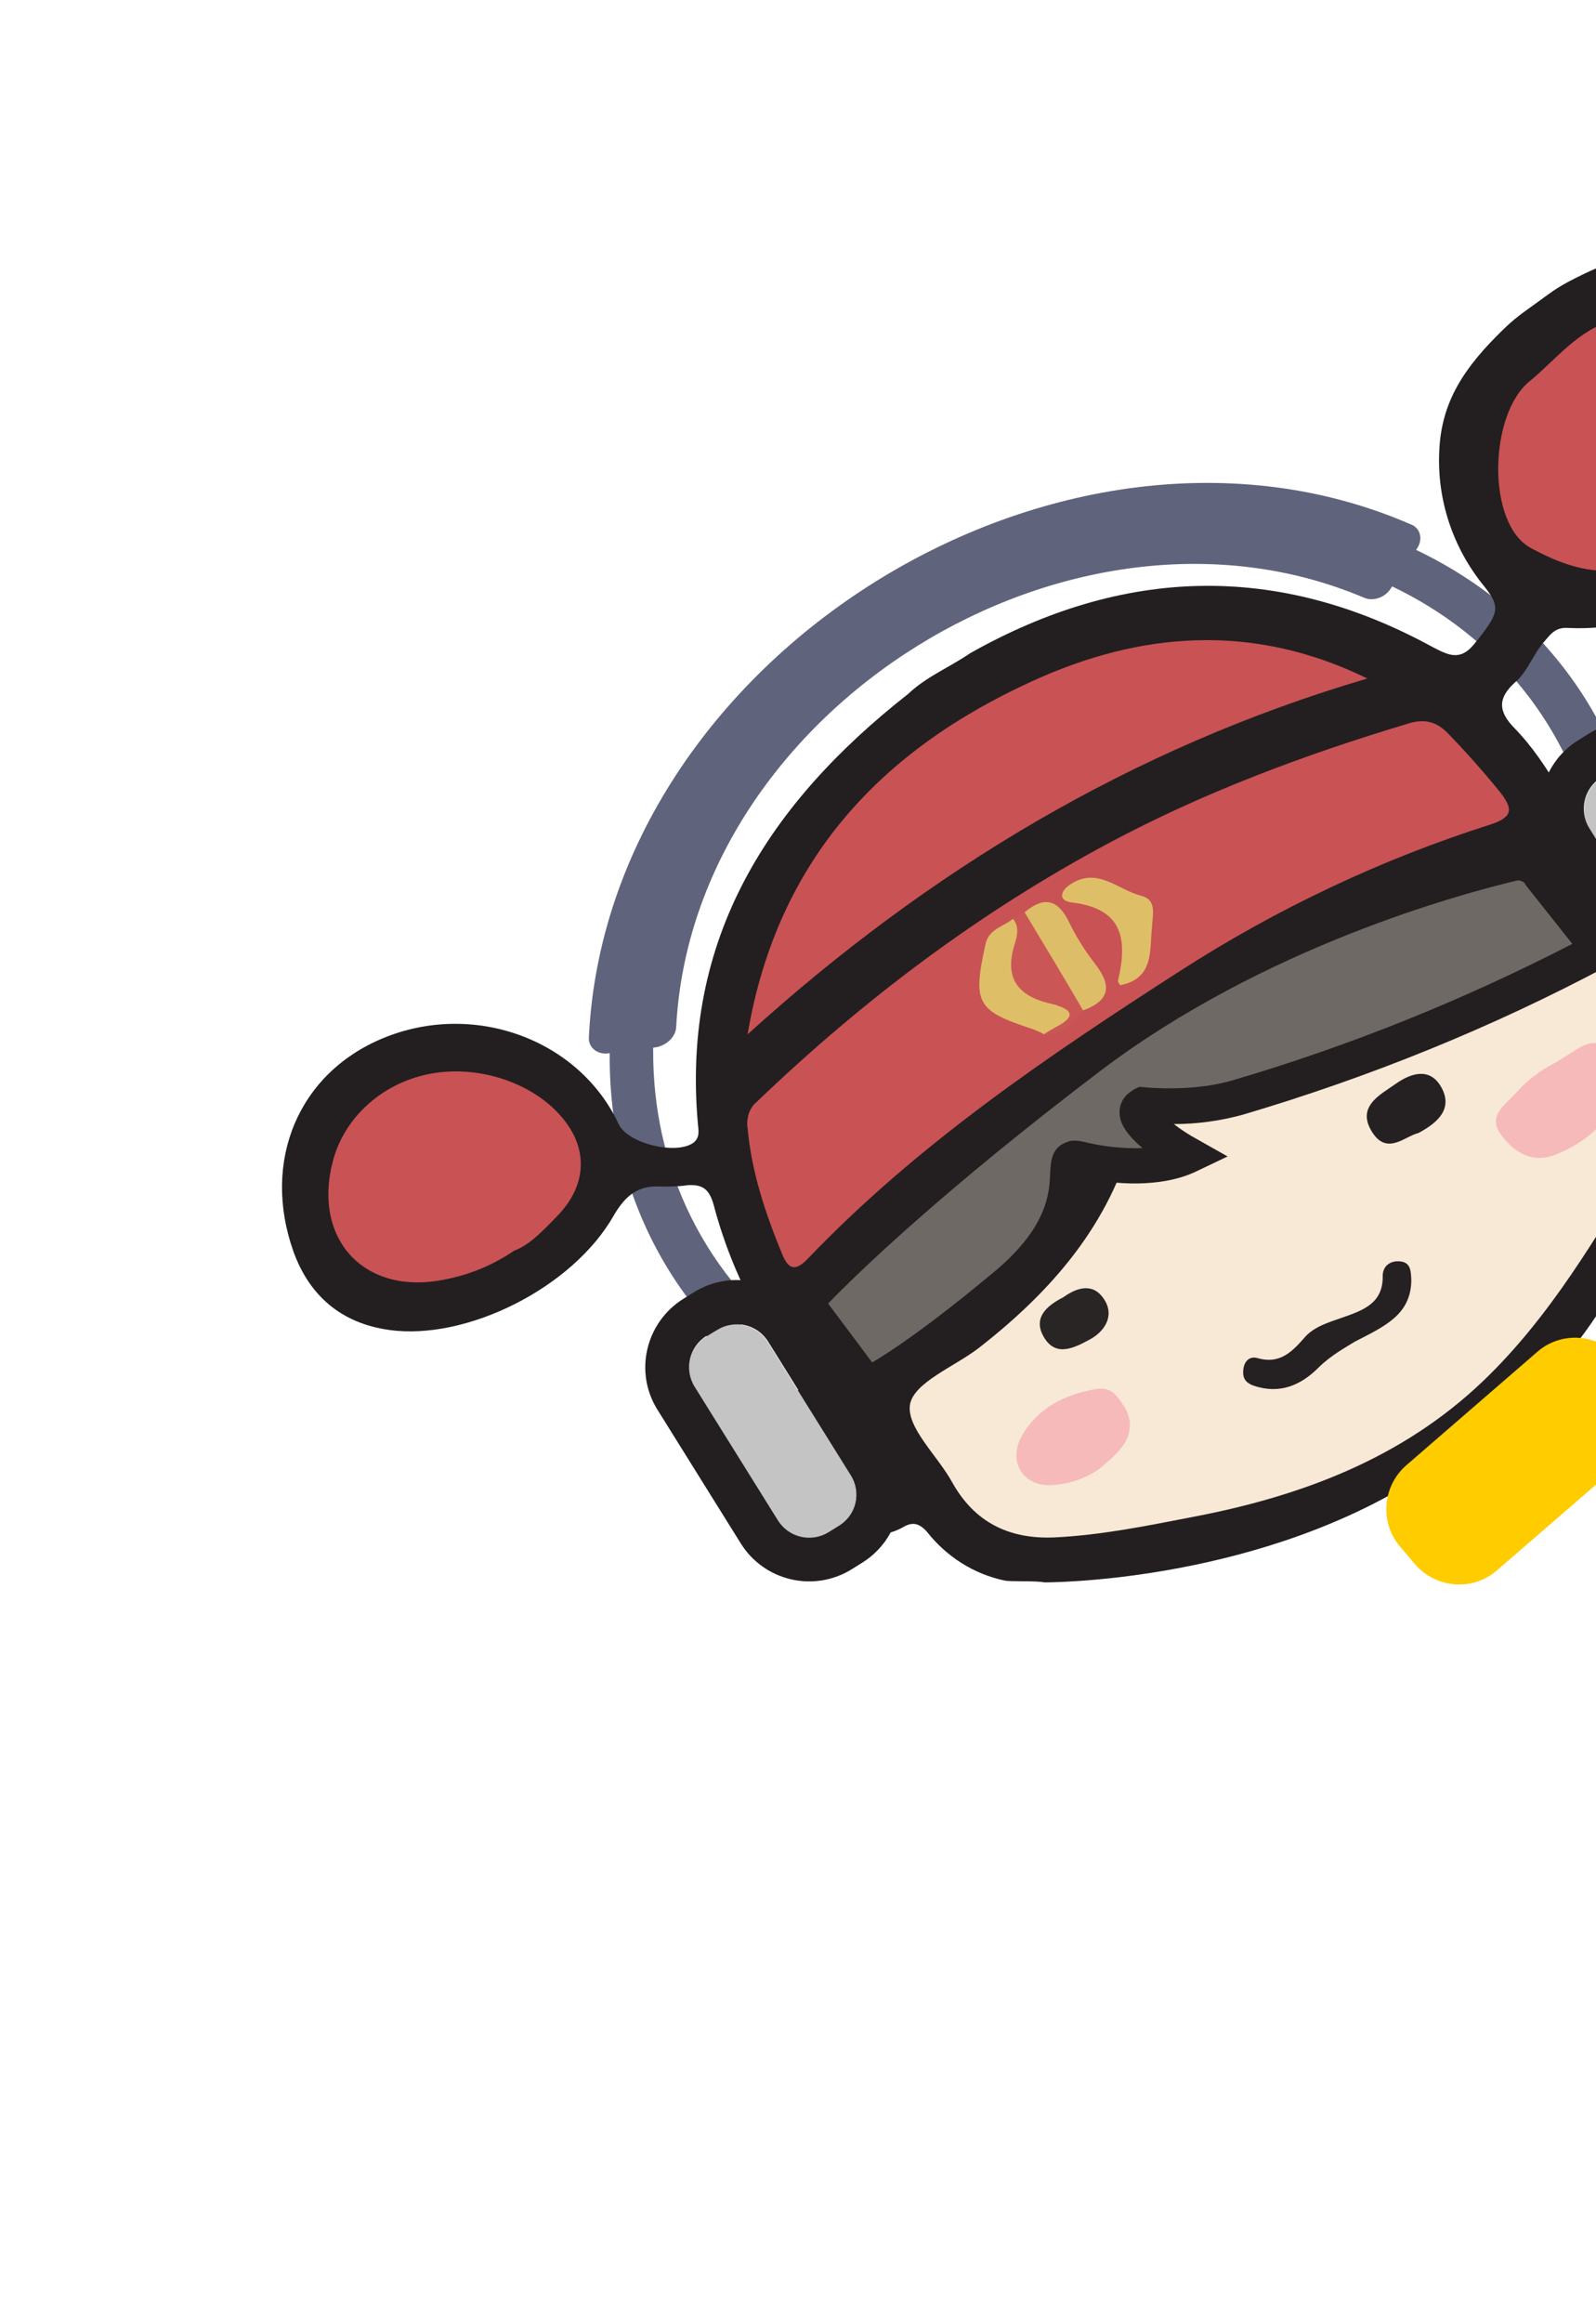
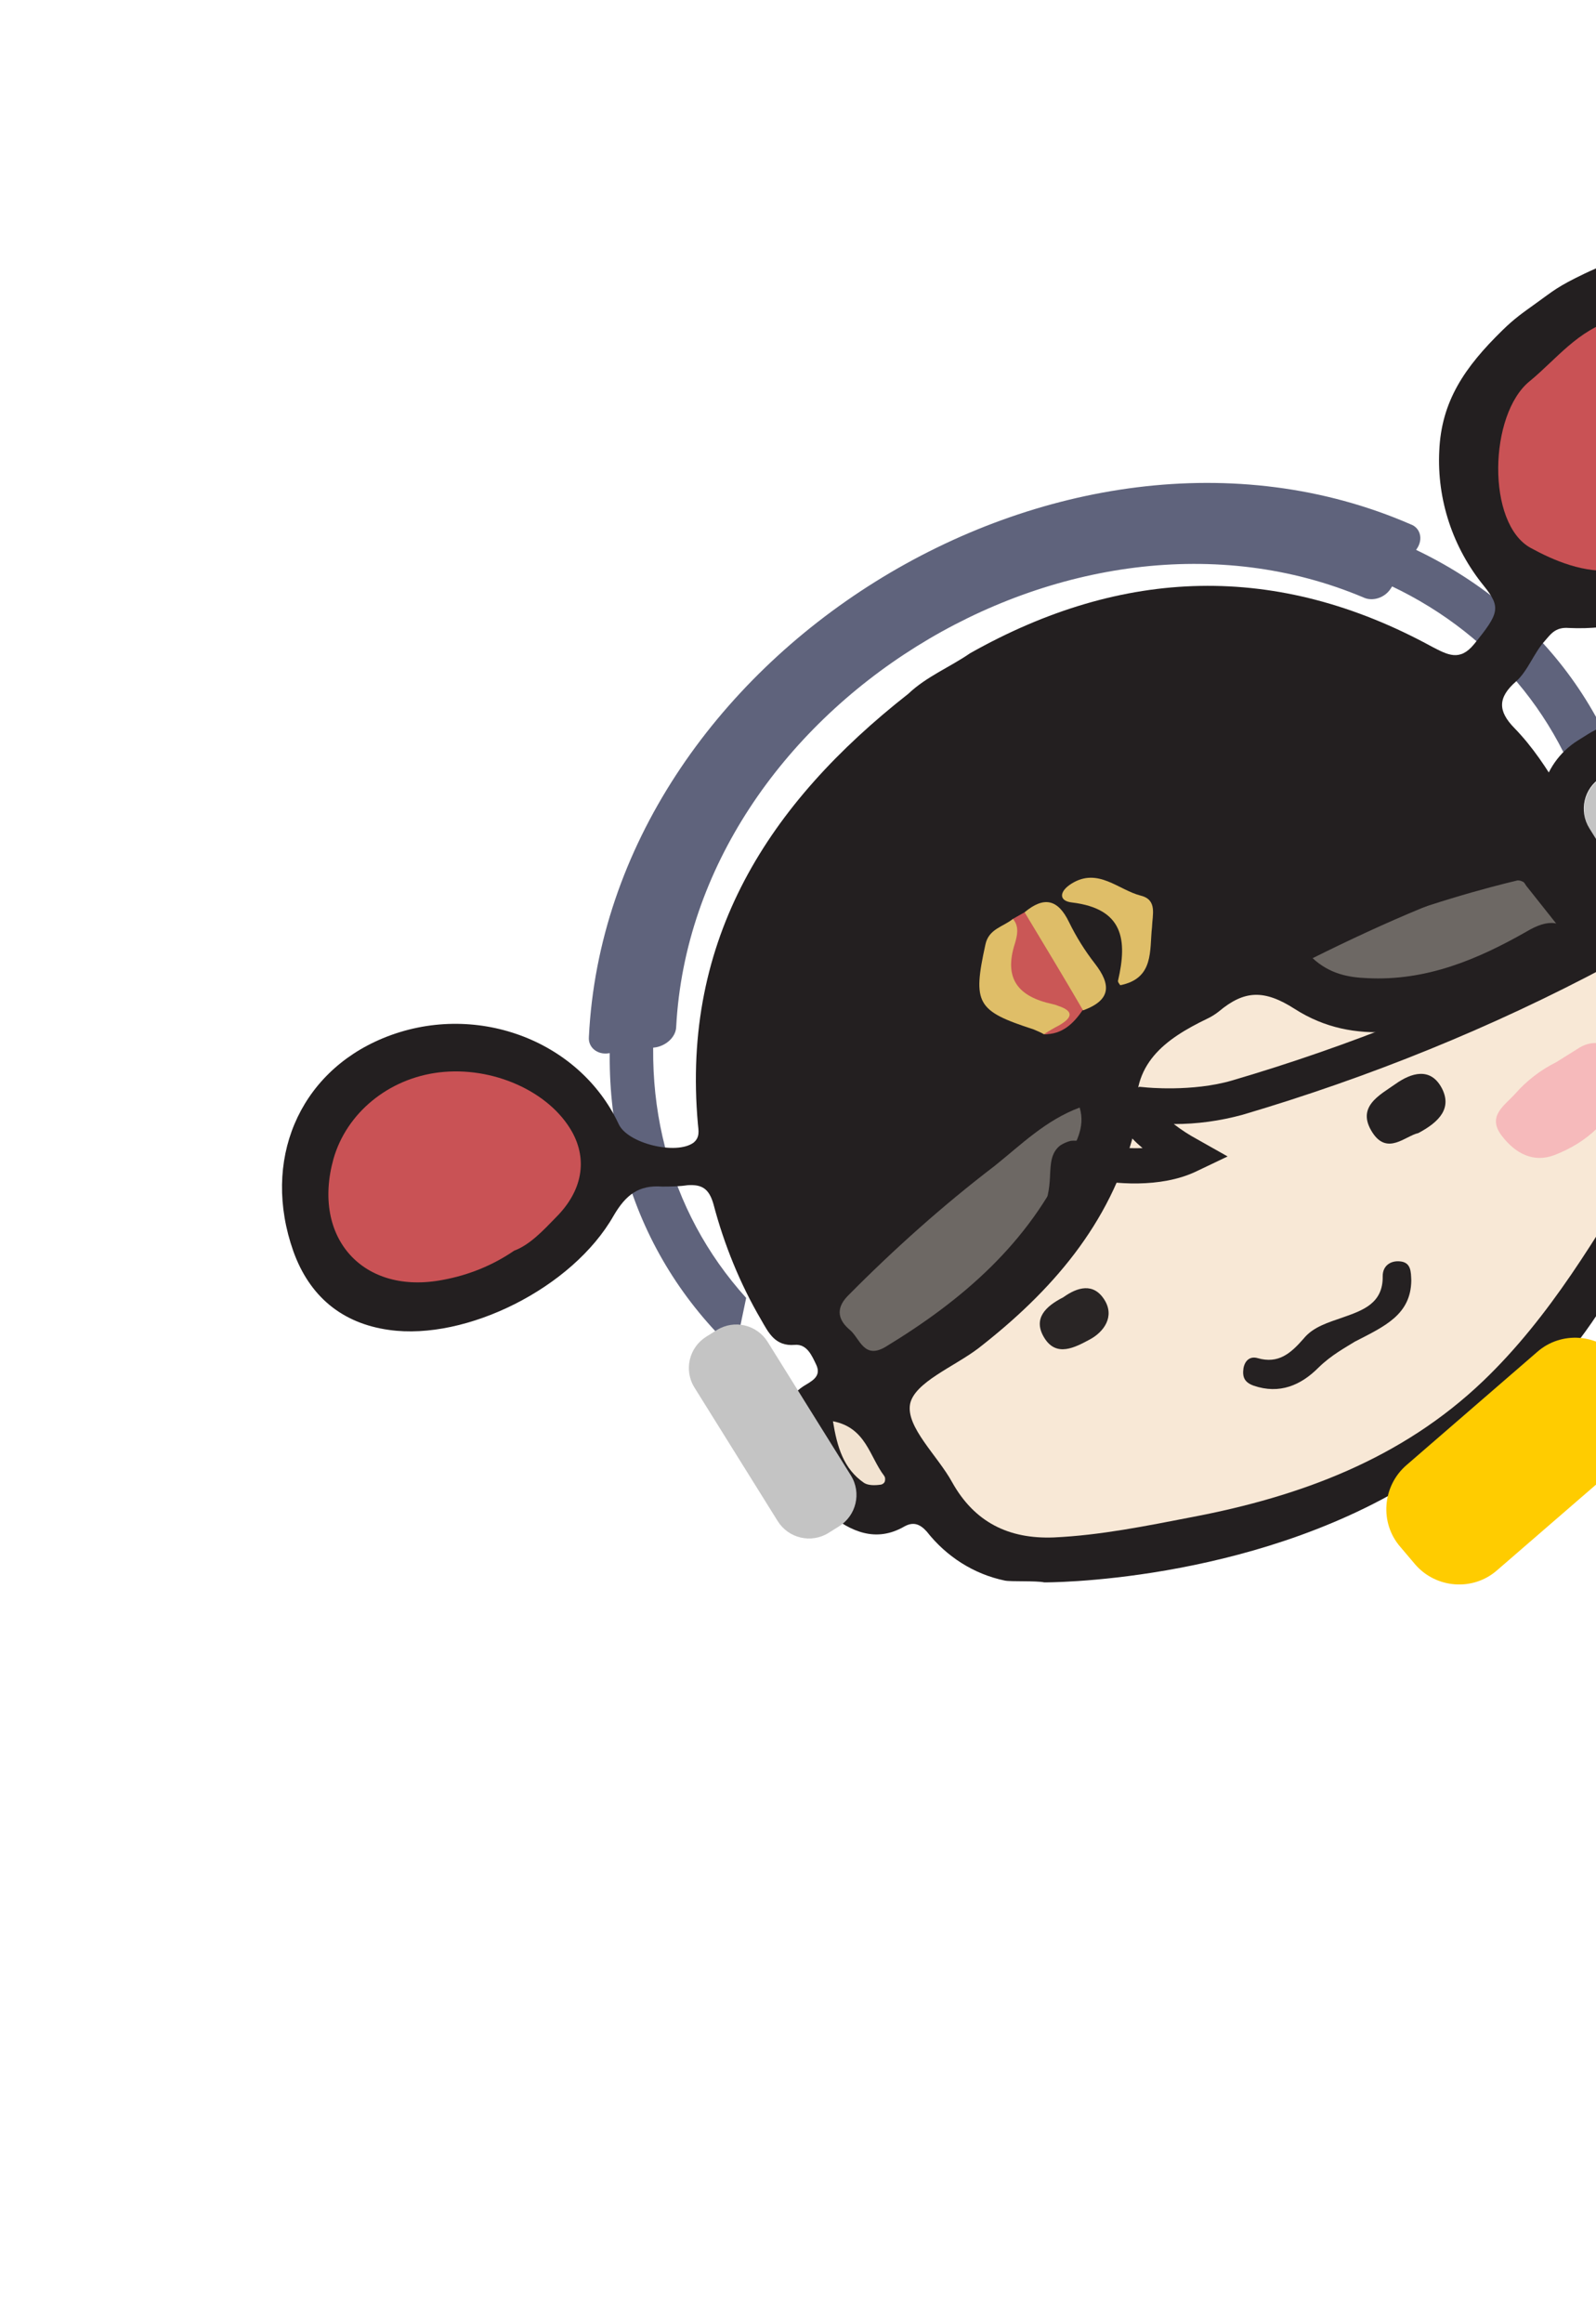
<svg xmlns="http://www.w3.org/2000/svg" width="88" height="128" viewBox="0 0 88 128" fill="none">
  <g clip-path="url(#clip0_1147_33842)">
    <g filter="url(#filter0_d_1147_33842)">
      <path d="M76.891 22.794C76.666 23.761 76.568 24.458 76.619 25.07C66.507 21.516 55.283 23.619 46.309 29.217C37.468 34.731 30.761 43.668 29.347 54.12C25.966 52.234 21.643 53.475 18.106 55.664C13.754 58.357 11.354 63.25 12.974 67.722C13.971 70.474 16.451 74.695 20.666 75.998C24.874 77.297 29.142 75.912 31.986 73.129C31.445 74.75 31.661 76.708 32.739 78.395L38.866 88.217C40.594 90.989 43.979 92.045 46.432 90.515L47.107 90.094C48.223 89.398 48.95 88.282 49.24 87.007C49.48 87.063 49.694 87.23 49.906 87.467C51.101 88.999 52.788 90.101 54.68 90.507C54.829 90.543 55.241 90.549 55.69 90.557L55.694 90.557C56.232 90.565 56.823 90.575 57.079 90.636C57.079 90.636 66.812 90.783 76.009 86.498C76.153 87.115 76.445 87.707 76.888 88.216L78.259 88.997C80.849 90.896 93.136 82.459 93.946 79.213C93.946 79.213 93.734 77.709 93.453 77.259L99.07 73.755C104.131 69.337 104.924 61.76 101.041 56.278C102.923 54.395 103.336 51.359 101.83 48.944L95.682 39.087C94.771 37.626 93.331 36.684 91.769 36.373C93.939 35.73 95.239 34.341 96.66 32.822C96.986 32.474 97.318 32.119 97.668 31.765C100.255 29.15 101.276 27.406 101.811 22.855C102.139 20.066 101.057 18.264 99.541 15.835C98.745 14.559 97.076 12.894 95.676 12.342C95.347 12.213 95.038 12.079 94.741 11.95L94.739 11.949C93.696 11.496 92.781 11.099 91.542 11.125C91.368 11.128 91.2 11.131 91.038 11.134L91.008 11.134L91.004 11.134C89.488 11.158 88.422 11.175 86.952 11.879C84.03 13.28 83.013 13.957 81.069 15.97C78.898 18.218 77.596 19.75 76.891 22.794Z" fill="white" />
    </g>
    <path d="M89.802 43.74L86.704 42.508C84.209 36.757 79.208 32.531 72.639 30.81C65.288 28.886 57.031 30.292 49.957 34.704C42.883 39.116 37.972 45.888 36.483 53.362C35.1 60.188 36.809 66.721 41.142 71.509L40.53 74.436C34.826 69.085 32.493 61.377 34.13 53.266C35.725 45.144 41.101 37.719 48.83 32.898C56.533 28.093 65.567 26.531 73.588 28.655C81.609 30.779 87.505 36.264 89.802 43.74Z" fill="#5F637C" />
    <path d="M78.131 30.221L76.675 32.438C76.361 32.925 75.702 33.154 75.195 32.925C67.137 29.515 57.891 31.028 50.528 35.62C43.192 40.196 37.75 47.808 37.284 56.571C37.267 57.127 36.756 57.591 36.17 57.702L33.539 58.034C32.936 58.119 32.426 57.71 32.47 57.138C32.981 46.638 39.488 37.525 48.265 32.05C57.042 26.576 68.141 24.707 77.769 28.883C78.329 29.079 78.472 29.717 78.131 30.221Z" fill="#5F637C" />
    <path d="M92.65 65.052C93.937 62.214 94.721 60.088 93.472 57.558C93.367 57.333 93.331 57.101 93.391 56.845C93.424 56.607 93.584 56.397 93.751 56.257C96.165 54.642 95.556 52.44 94.885 50.314C94.002 47.556 91.889 46.619 89.42 47.795C88.664 48.158 88.523 47.7 88.246 47.255C86.623 44.886 85.523 42.19 83.497 40.109C82.592 39.183 82.564 38.437 83.602 37.535C84.254 36.946 84.566 35.988 85.169 35.321C85.471 34.987 85.733 34.533 86.502 34.599C91.377 34.83 94.63 32.11 97.322 28.432C99.066 26.035 99.374 23.261 99.161 20.412C98.682 19.002 97.882 17.719 96.853 16.653C95.68 15.239 94.012 14.315 92.177 14.115C90.462 13.875 88.897 14.342 87.385 15.068C85.872 15.793 85.679 16 84.67 16.725C83.93 17.256 83.504 17.55 82.852 18.186C80.751 20.235 79.476 22.109 79.358 24.837C79.224 27.539 80.11 30.186 81.819 32.283C82.776 33.468 82.655 33.798 81.275 35.495C80.491 36.457 79.818 36.077 78.958 35.632C70.407 30.966 61.918 31.243 53.489 35.991C52.369 36.763 51.085 37.272 50.08 38.227C42.382 44.265 37.562 51.707 38.481 61.933C38.513 62.276 38.604 62.656 38.244 62.953C37.297 63.653 34.602 63.007 34.112 61.931C31.926 57.258 26.124 55.132 21.118 57.2C16.459 59.125 14.417 63.962 16.174 68.938C17.058 71.404 18.836 72.913 21.463 73.275C25.693 73.872 31.564 70.974 33.837 66.974C34.507 65.83 35.217 65.277 36.516 65.376C36.987 65.373 37.459 65.37 37.923 65.298C38.696 65.253 39.092 65.479 39.339 66.343C39.922 68.561 40.806 70.737 41.962 72.706C42.376 73.429 42.739 74.185 43.812 74.097C44.499 74.032 44.77 74.7 45.011 75.204C45.308 75.855 44.735 76.103 44.29 76.381C43.416 76.963 43.107 77.81 43.23 78.824C43.314 79.717 43.561 80.581 43.982 81.372C44.404 82.164 44.982 82.858 45.685 83.401C46.914 84.38 48.291 85.012 49.869 84.1C50.383 83.816 50.746 83.99 51.102 84.385C52.174 85.753 53.694 86.732 55.405 87.083C55.703 87.152 57.153 87.084 57.578 87.182C57.578 87.182 68.763 87.26 77.887 81.642C87.898 75.579 88.332 71.2 92.65 65.052Z" fill="#231F20" />
    <path d="M88.301 53.294C89.077 54.773 89.87 56.278 90.647 57.757C91.666 59.739 91.902 61.81 90.685 63.769C88.042 68.108 85.49 72.536 81.775 76.09C77.283 80.382 71.695 82.45 65.741 83.582C63.207 84.071 60.69 84.587 58.108 84.706C55.621 84.803 53.731 83.873 52.497 81.661C51.694 80.199 49.952 78.631 50.179 77.362C50.413 76.162 52.607 75.302 53.94 74.289C57.959 71.164 61.217 67.46 62.529 62.387C62.588 62.132 62.742 61.854 62.706 61.622C62.328 58.622 64.237 57.249 66.559 56.128C66.785 56.024 67.02 55.877 67.214 55.72C68.603 54.562 69.692 54.501 71.389 55.588C74.724 57.725 78.368 56.798 81.88 55.662C83.281 55.224 84.555 54.466 85.846 53.734C86.674 53.254 87.051 52.691 86.951 51.772C88.057 51.737 87.958 52.744 88.301 53.294Z" fill="#F8E8D6" />
-     <path d="M65.037 53.514C57.74 58.211 50.568 63.048 44.532 69.358C43.824 70.09 43.461 69.917 43.118 69.076C42.202 66.848 41.433 64.564 41.217 62.117C41.164 61.859 41.224 61.604 41.283 61.349C41.385 61.103 41.503 60.884 41.722 60.711C47.6 55.081 54.01 50.247 61.195 46.42C66.411 43.639 71.905 41.594 77.542 39.896C78.416 39.606 79.117 39.678 79.806 40.375C80.819 41.416 81.796 42.516 82.737 43.674C83.371 44.515 83.485 44.989 82.221 45.414C76.174 47.331 70.385 50.069 65.037 53.514Z" fill="#C95255" />
-     <path d="M41.22 56.989C42.862 47.31 48.649 41.301 56.893 37.54C62.836 34.815 69.054 34.282 75.392 37.383C62.383 41.207 51.124 48.011 41.22 56.989Z" fill="#C95255" />
    <path d="M91.141 30.542C90.545 30.986 89.851 31.274 89.128 31.398C87.389 31.645 85.624 30.856 84.41 30.195C81.941 28.862 82.093 22.804 84.351 20.996C85.818 19.79 86.998 18.181 89.011 17.616C91.214 17.006 93.23 17.203 94.851 18.81C96.439 20.365 96.816 22.311 96.09 24.473C95.344 26.72 93.499 29.071 91.141 30.542Z" fill="#C95255" />
    <path d="M28.348 68.908C27.175 69.712 25.839 70.254 24.435 70.512C20.023 71.373 17.174 68.206 18.387 63.849C19.107 61.328 21.41 59.418 24.221 59.083C27.17 58.734 30.296 60.13 31.547 62.368C32.399 63.909 32.115 65.613 30.657 67.068C29.949 67.8 29.205 68.591 28.348 68.908Z" fill="#C95255" />
    <path d="M59.53 61.021C59.872 62.153 59.262 63.043 58.842 63.886C56.722 68.481 53.079 71.626 48.828 74.205C47.633 74.914 47.412 73.743 46.87 73.281C46.268 72.784 46.014 72.142 46.748 71.394C49.294 68.824 51.98 66.421 54.84 64.238C56.297 63.074 57.641 61.727 59.53 61.021Z" fill="#6D6864" />
    <path d="M88.3 53.294C87.748 52.875 87.838 51.91 86.941 51.814C86.207 50.636 85.359 50.62 84.164 51.329C81.452 52.875 78.623 54.057 75.39 53.892C74.346 53.852 73.316 53.659 72.374 52.792C76.402 50.788 80.361 49.083 84.502 47.845C84.934 47.721 85.241 47.748 85.444 48.13C86.384 49.871 87.786 51.36 88.3 53.294Z" fill="#6D6864" />
    <path d="M45.927 78.305C47.75 78.659 47.941 80.249 48.748 81.309C48.78 81.362 48.797 81.388 48.803 81.457C48.809 81.525 48.8 81.568 48.79 81.61C48.78 81.653 48.744 81.712 48.691 81.744C48.639 81.777 48.613 81.793 48.544 81.8C48.243 81.842 47.883 81.849 47.648 81.705C46.507 80.925 46.158 79.725 45.927 78.305Z" fill="#F2E3D1" />
    <path d="M85.81 58.52C86.308 58.209 86.727 57.948 87.12 57.702C87.844 57.287 88.567 57.455 89.152 57.926C89.737 58.397 89.802 59.084 89.549 59.788C88.882 61.694 87.516 62.946 85.695 63.645C84.543 64.073 83.565 63.556 82.824 62.6C81.958 61.504 82.944 60.926 83.547 60.259C84.186 59.533 84.949 58.948 85.81 58.52Z" fill="#F6BABB" />
-     <path d="M60.623 80.92C59.843 81.479 58.901 81.776 57.948 81.825C56.387 81.889 55.565 80.512 56.335 79.122C57.24 77.539 58.727 76.83 60.432 76.53C61.182 76.39 61.571 76.838 61.93 77.414C62.168 77.738 62.302 78.127 62.298 78.529C62.294 78.932 62.163 79.305 61.93 79.632C61.527 80.21 60.931 80.655 60.623 80.92Z" fill="#F6BABB" />
    <path d="M74.706 73.917C74.209 74.228 73.39 74.666 72.692 75.356C71.729 76.32 70.557 76.833 69.124 76.345C68.607 76.158 68.496 75.864 68.562 75.386C68.645 74.935 68.943 74.712 69.342 74.827C70.497 75.161 71.175 74.556 71.876 73.755C72.41 73.095 73.248 72.863 74.054 72.579C75.127 72.2 76.27 71.815 76.239 70.307C76.24 69.725 76.686 69.447 77.189 69.496C77.805 69.549 77.797 70.062 77.816 70.559C77.784 72.434 76.36 73.068 74.706 73.917Z" fill="#252122" />
    <path d="M78.203 62.428C77.496 62.578 76.503 63.67 75.677 62.404C74.753 60.98 76.066 60.343 76.95 59.719C77.808 59.111 78.872 58.775 79.496 59.949C80.07 61.045 79.379 61.804 78.203 62.428Z" fill="#252122" />
    <path d="M58.626 71.475C59.406 70.916 60.296 70.652 60.9 71.62C61.471 72.537 60.872 73.383 60.079 73.805C59.287 74.227 58.258 74.795 57.589 73.722C56.92 72.649 57.66 71.969 58.626 71.475Z" fill="#292525" />
    <path d="M61.767 54.281C61.718 54.202 61.627 54.114 61.646 54.029C62.17 51.776 61.94 50.065 59.106 49.723C58.363 49.641 58.397 49.111 59.078 48.686C60.545 47.771 61.663 49.037 62.912 49.349C63.822 49.581 63.539 50.412 63.519 51.08C63.376 52.368 63.646 53.909 61.767 54.281Z" fill="#DFBE68" />
    <path d="M57.555 56.981C57.379 56.873 57.192 56.807 56.989 56.715C53.843 55.696 53.624 55.288 54.332 52.046C54.513 51.17 55.321 51.065 55.849 50.627C56.702 51.004 56.472 51.802 56.318 52.371C56.002 53.732 56.554 54.442 57.794 54.796C57.98 54.861 58.183 54.953 58.359 55.061C59.412 55.641 59.428 55.958 58.354 56.628C58.161 56.785 57.889 56.991 57.555 56.981Z" fill="#DFBE68" />
    <path d="M56.494 50.261C57.549 49.385 58.324 49.52 58.944 50.805C59.339 51.614 59.813 52.373 60.365 53.083C61.28 54.258 61.262 55.105 59.72 55.667C57.965 54.253 56.802 52.505 56.494 50.261Z" fill="#DEBD68" />
    <path d="M56.494 50.261C57.578 52.058 58.662 53.854 59.704 55.641C59.192 56.396 58.557 57.01 57.555 56.98C57.817 56.817 58.079 56.654 58.384 56.5C59.081 56.101 59.282 55.722 58.323 55.411C58.222 55.365 58.137 55.345 58.009 55.316C56.154 54.909 55.328 53.934 55.962 51.975C56.077 51.576 56.221 51.049 55.849 50.627L56.494 50.261Z" fill="#CA5756" />
-     <path d="M55.495 70.774C60.576 66.55 58.041 63.477 59.461 63.828C61.263 64.267 63.782 64.514 65.505 63.658C65.505 63.658 61.758 61.559 63.012 60.886C63.012 60.886 65.786 61.191 68.199 60.45C75.149 58.406 81.854 55.678 88.22 52.289L84.963 48.176C84.799 47.914 84.6 47.711 84.312 47.6C84.05 47.472 83.743 47.446 83.442 47.488C80.172 48.255 69.255 51.174 60.037 58.159C51.233 64.815 46.393 69.542 44.837 71.131C44.686 71.298 44.584 71.543 44.594 71.792C44.603 72.04 44.665 72.256 44.848 72.433L47.779 76.314C47.821 76.324 49.913 75.419 55.495 70.774Z" fill="#6E6965" />
    <path d="M89.777 52.627L88.706 53.186C82.262 56.624 75.488 59.358 68.512 61.419C67.268 61.758 65.995 61.934 64.719 61.93C65.137 62.251 65.565 62.529 66.004 62.765L67.688 63.715L65.949 64.544C63.984 65.479 61.396 65.239 59.924 64.921C59.857 66.272 59.533 68.728 56.123 71.546C50.488 76.224 48.291 77.194 48.196 77.217L47.476 77.521L44.102 73.044C43.804 72.684 43.622 72.216 43.645 71.729C43.669 71.242 43.862 70.794 44.19 70.444C45.861 68.747 50.7 64.02 59.479 57.381C68.88 50.281 80.065 47.267 83.24 46.523C83.731 46.435 84.235 46.485 84.684 46.678C85.132 46.871 85.524 47.208 85.785 47.627L89.777 52.627ZM62.463 60.065L62.542 60.016L62.82 59.878L63.128 59.905C63.17 59.914 65.732 60.171 67.919 59.534C74.41 57.63 80.69 55.095 86.695 52.004L84.147 48.794L84.115 48.742C84.066 48.663 84.017 48.584 83.932 48.565C83.873 48.529 83.787 48.509 83.677 48.506C80.57 49.243 69.748 52.139 60.671 59.001C52.076 65.525 47.345 70.076 45.664 71.815L45.697 71.868L48.091 75.065C49.077 74.486 51.193 73.094 54.832 70.06C57.777 67.605 57.861 65.698 57.902 64.655C57.935 64.125 57.946 63.5 58.464 63.105C58.647 62.99 58.847 62.902 59.037 62.856C59.243 62.837 59.465 62.843 59.678 62.892C60.758 63.165 61.893 63.293 62.999 63.257C62.156 62.547 61.721 61.909 61.732 61.284C61.722 61.036 61.798 60.807 61.916 60.588C62.06 60.352 62.254 60.195 62.463 60.065Z" fill="#231F20" />
    <path d="M38.292 76.45C37.688 75.481 38 74.232 38.944 73.644L39.52 73.284C40.489 72.679 41.739 72.991 42.327 73.933L46.915 81.289C47.519 82.257 47.206 83.507 46.263 84.095L45.687 84.455C44.717 85.059 43.468 84.748 42.88 83.805L38.292 76.45Z" fill="#C4C4C4" />
-     <path fill-rule="evenodd" clip-rule="evenodd" d="M37.68 71.559L38.256 71.2C40.352 69.892 43.09 70.548 44.38 72.616L48.968 79.972C50.274 82.066 49.616 84.803 47.547 86.094L46.97 86.454C44.874 87.761 42.136 87.106 40.846 85.038L36.275 77.708C34.942 75.63 35.584 72.867 37.68 71.559ZM38.953 73.601C37.984 74.206 37.714 75.465 38.302 76.407L42.89 83.763C43.494 84.731 44.753 85.001 45.697 84.412L46.273 84.053C47.242 83.448 47.512 82.189 46.925 81.246L42.353 73.917C41.749 72.948 40.489 72.679 39.546 73.268L38.97 73.627L38.953 73.601Z" fill="#231F20" />
    <path d="M87.653 45.662C87.049 44.693 87.361 43.444 88.305 42.856L88.881 42.496C89.85 41.892 91.1 42.203 91.687 43.145L96.275 50.501C96.879 51.47 96.567 52.719 95.624 53.307L95.048 53.667C94.078 54.272 92.829 53.96 92.241 53.018L87.653 45.662Z" fill="#C4C4C4" />
    <path fill-rule="evenodd" clip-rule="evenodd" d="M87.014 40.788L87.591 40.428C89.686 39.121 92.425 39.776 93.715 41.844L98.303 49.2C99.609 51.294 98.951 54.032 96.881 55.323L96.304 55.683C94.209 56.99 91.47 56.334 90.18 54.266L85.609 46.937C84.302 44.843 84.918 42.095 87.014 40.788ZM88.287 42.83C87.318 43.434 87.049 44.693 87.636 45.636L92.224 52.992C92.828 53.96 94.088 54.229 95.031 53.641L95.608 53.281C96.577 52.677 96.847 51.417 96.259 50.475L91.687 43.146C91.083 42.177 89.824 41.908 88.881 42.496L88.304 42.856L88.287 42.83Z" fill="#231F20" />
    <path d="M95.744 71.704L86.83 79.409L85.15 77.475L94.064 69.77C97.91 66.426 98.347 60.59 95.004 56.748L93.962 55.544L95.898 53.863L96.941 55.068C101.218 59.999 100.655 67.441 95.744 71.704Z" fill="#231F20" />
    <path d="M90.094 75.773C91.244 77.092 91.087 79.117 89.767 80.268L82.534 86.525C81.213 87.675 79.188 87.521 78.038 86.202L77.211 85.227C76.061 83.908 76.217 81.883 77.538 80.732L84.771 74.475C86.091 73.325 88.117 73.479 89.267 74.798L90.094 75.773Z" fill="#FFCC00" />
  </g>
  <defs>
    <filter id="filter0_d_1147_33842" x="5.466" y="4.124" width="105.024" height="94.094" filterUnits="userSpaceOnUse" color-interpolation-filters="sRGB">
      <feFlood flood-opacity="0" result="BackgroundImageFix" />
      <feColorMatrix in="SourceAlpha" type="matrix" values="0 0 0 0 0 0 0 0 0 0 0 0 0 0 0 0 0 0 127 0" result="hardAlpha" />
      <feOffset />
      <feGaussianBlur stdDeviation="3.5" />
      <feColorMatrix type="matrix" values="0 0 0 0 0 0 0 0 0 0 0 0 0 0 0 0 0 0 0.25 0" />
      <feBlend mode="normal" in2="BackgroundImageFix" result="effect1_dropShadow_1147_33842" />
      <feBlend mode="normal" in="SourceGraphic" in2="effect1_dropShadow_1147_33842" result="shape" />
    </filter>
    <clipPath id="clip0_1147_33842">
      <rect width="119.279" height="88.267" fill="white" transform="translate(-8 52.126) rotate(-31.953)" />
    </clipPath>
  </defs>
</svg>